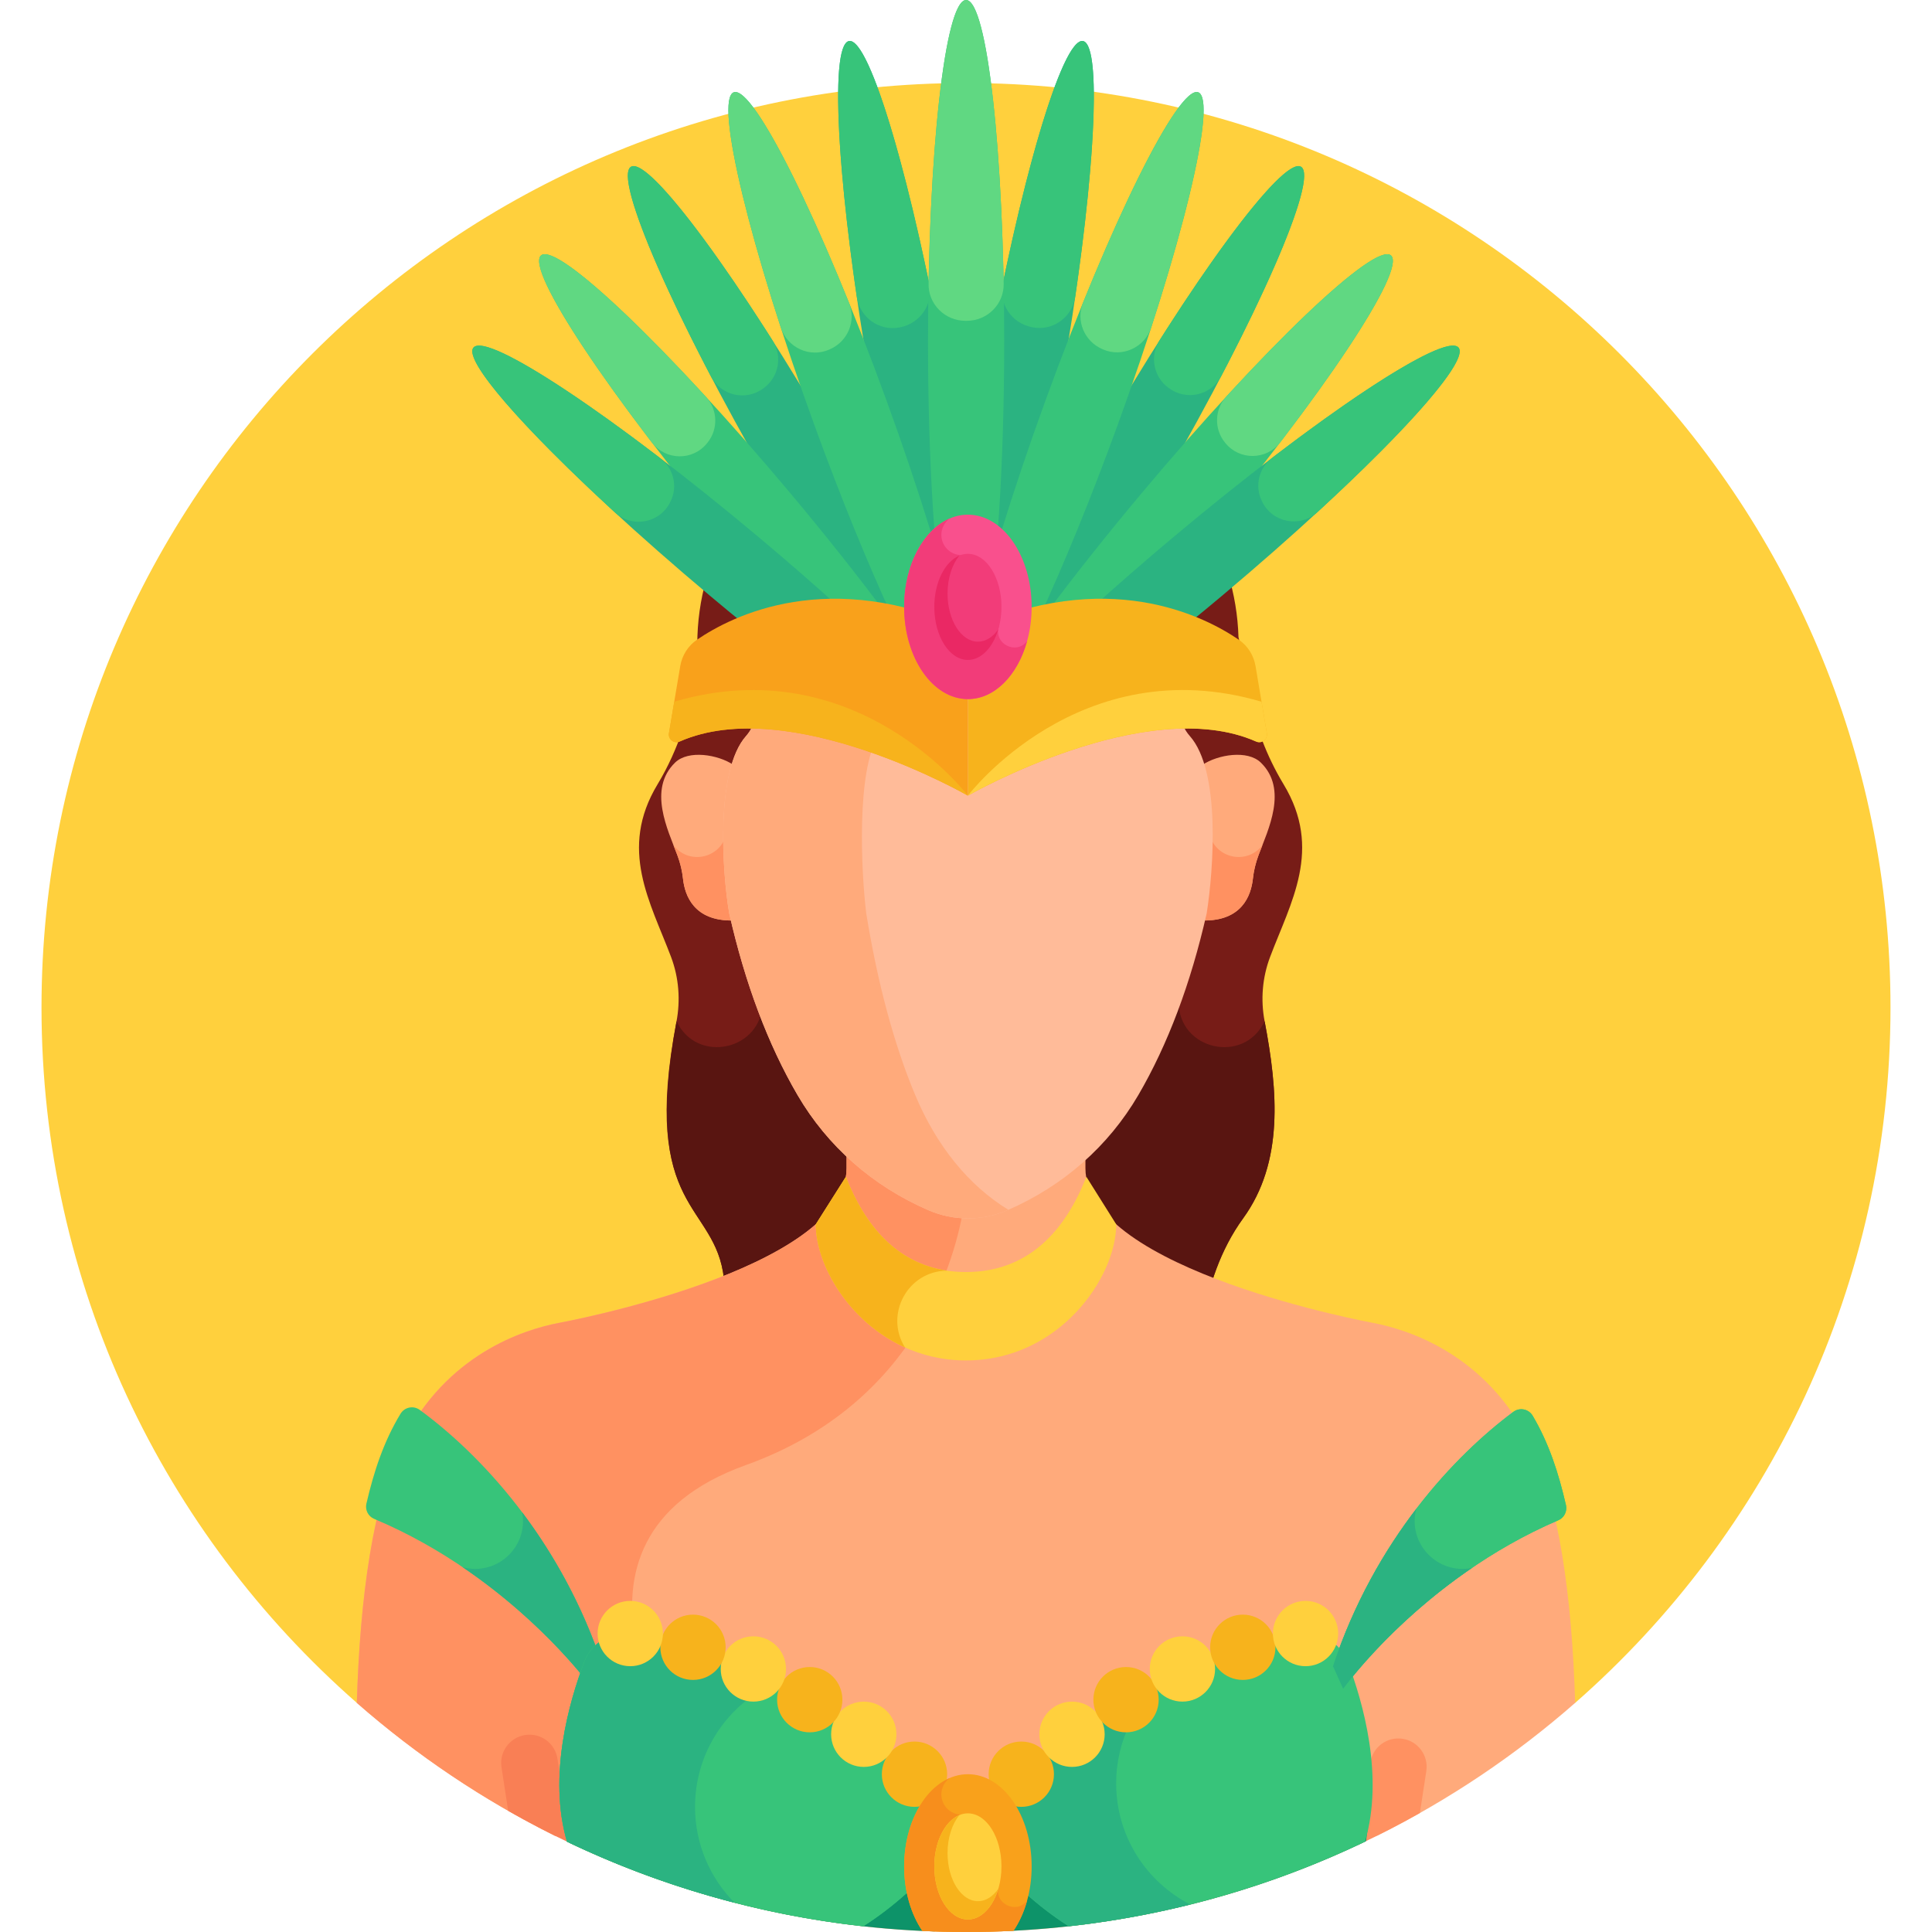
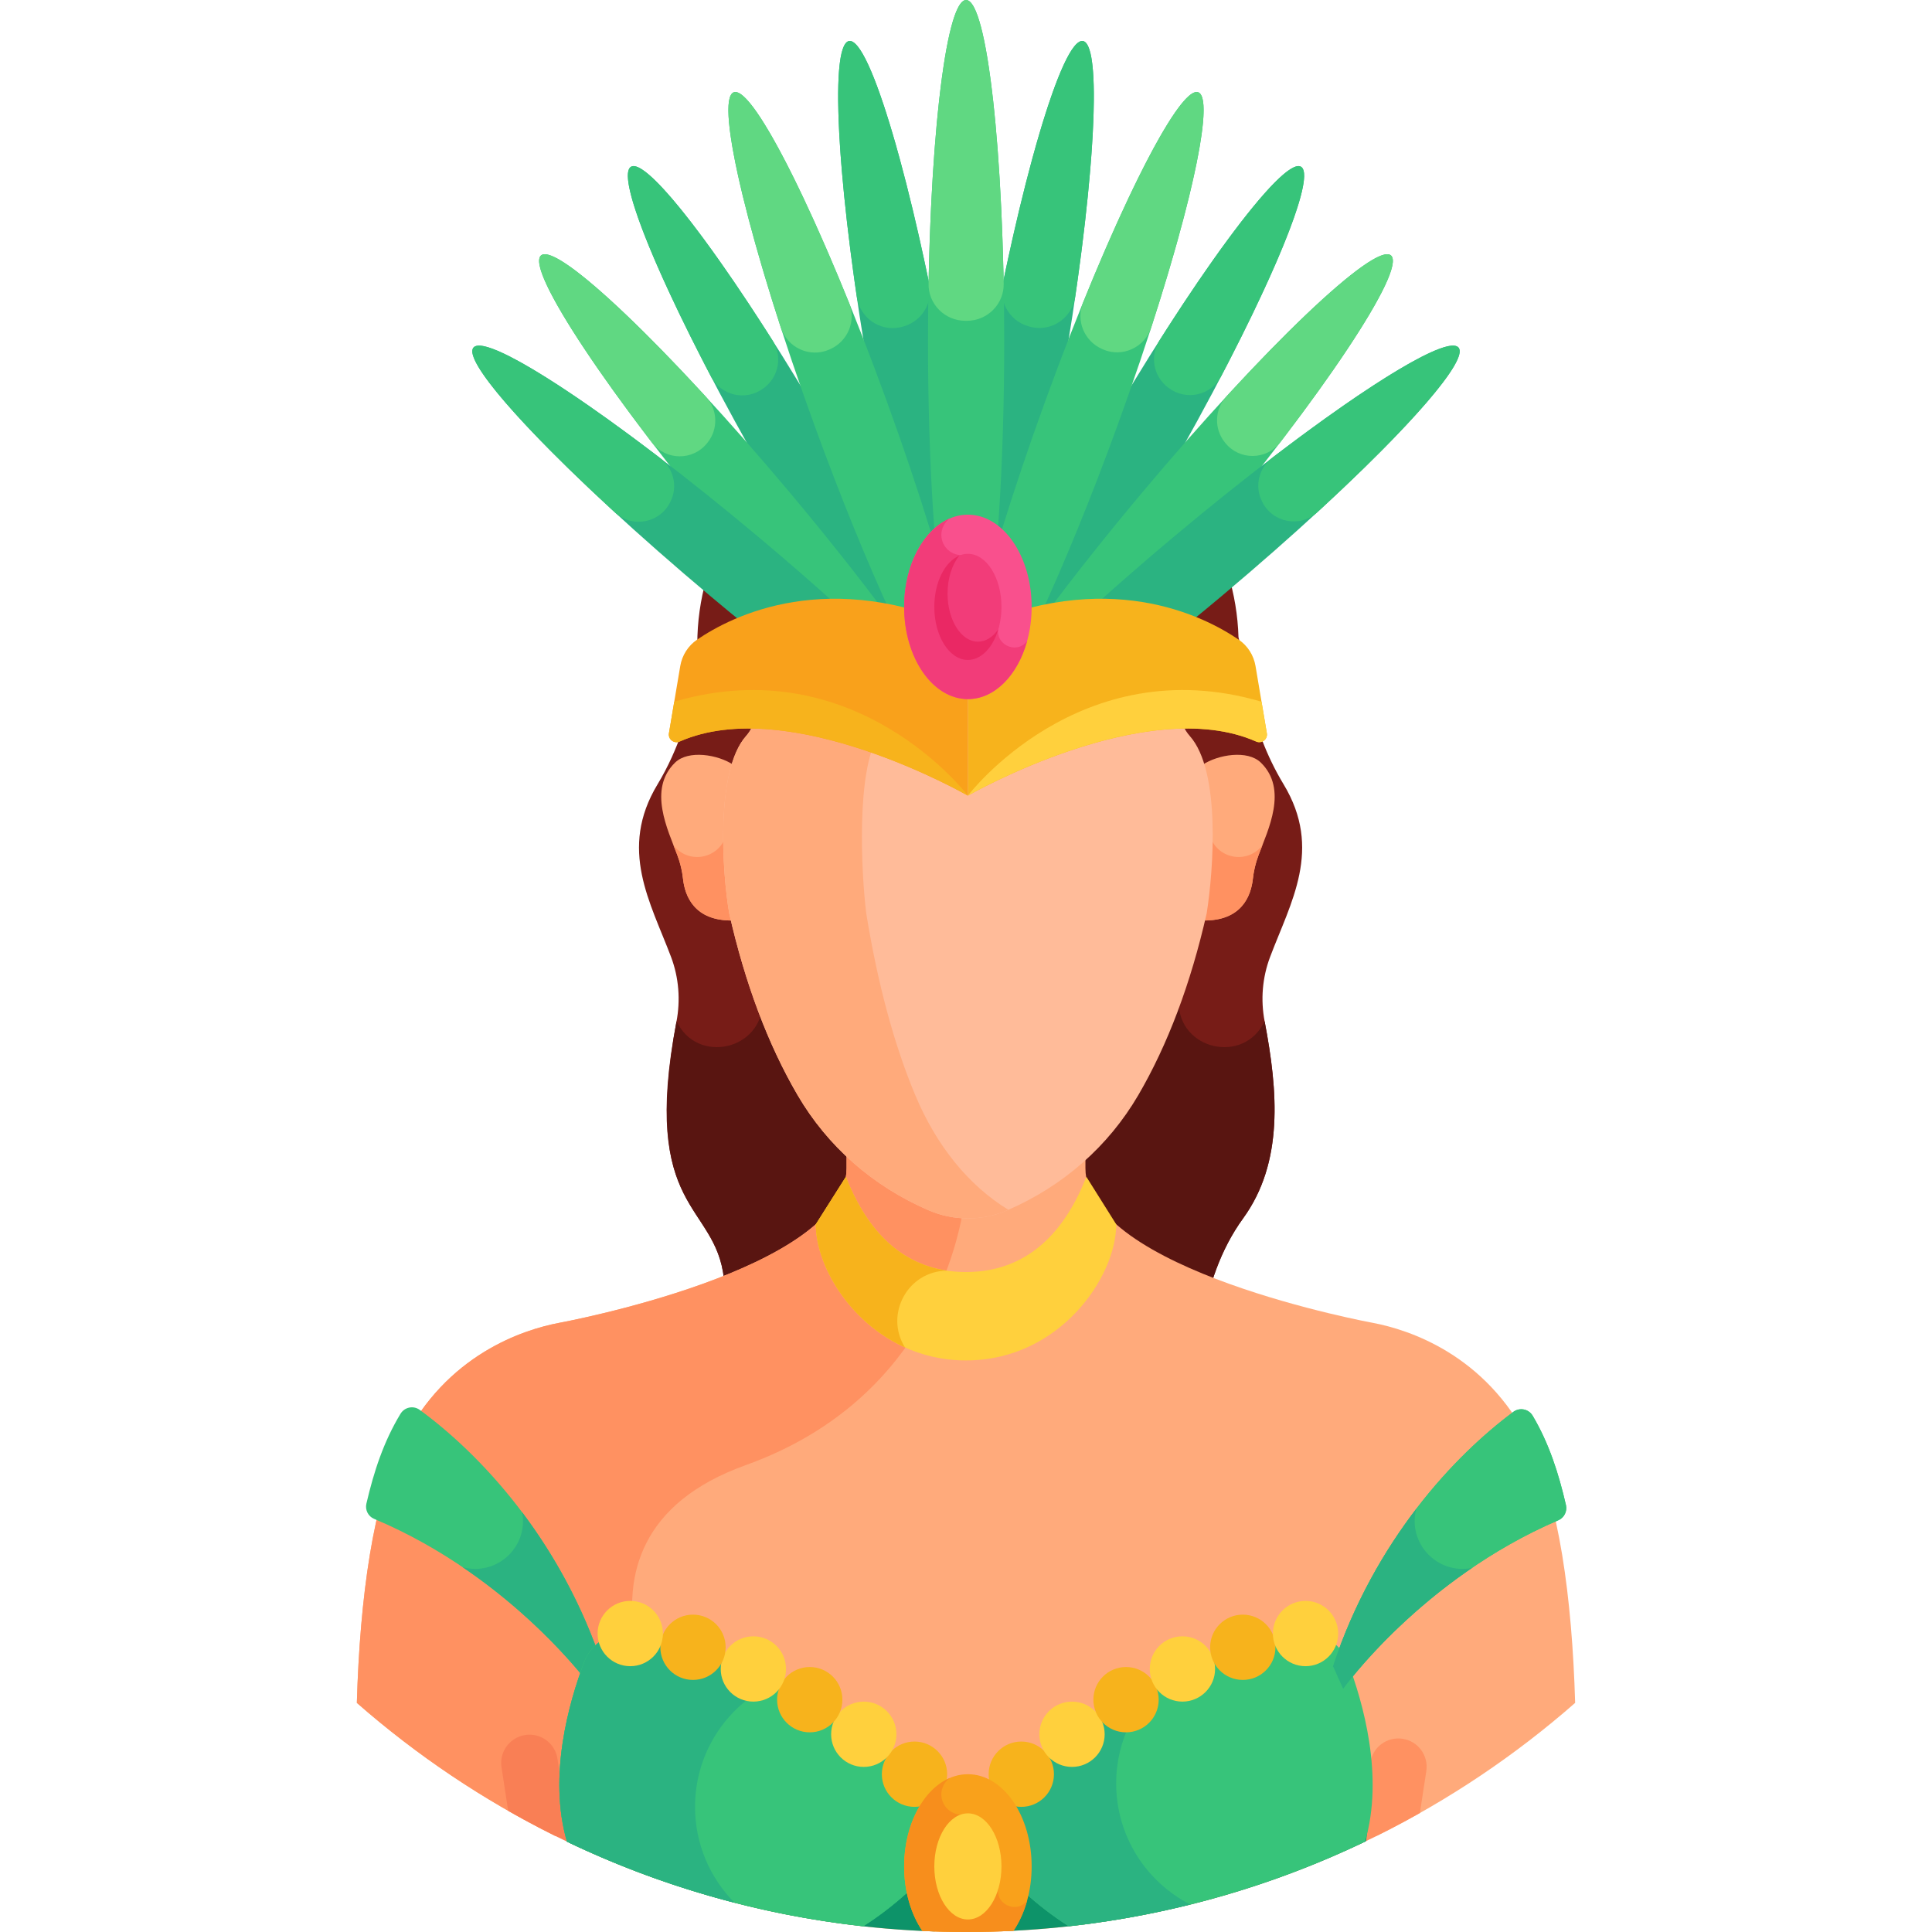
<svg xmlns="http://www.w3.org/2000/svg" height="512pt" viewBox="-11 0 512 512" width="512pt">
-   <path d="m83.566 451.281h322.867c51.219-44.906 83.566-110.812 83.566-184.281 0-135.309-109.691-245-245-245s-245 109.691-245 245c0 73.469 32.348 139.375 83.566 184.281zm0 0" fill="#ffd03d" />
  <path d="m325.582 253.617c5.477-14.527 14-28.527 3.578-45.777-9.52-15.754-10.168-30.754-10.965-34.574l-.004.004c-.277-1.473-.613-2.949-.98-4.422-.684-23.027-13.781-44.176-34.699-54.969-22.242-11.477-51.742-11.48-73.992 0-21.488 11.086-34.73 33.102-34.73 56.855v5.246c-.285 1.812-.531 3.625-.703 5.43-1.316 6.824-4.086 16.941-9.82 26.43-10.422 17.25-1.898 31.254 3.578 45.781 2.066 5.48 2.516 11.441 1.414 17.191-9.625 50.188 10.379 47.926 12.605 68.109h1.133c4.25 13.008 4.277 26.09 3.91 32.73-.059 1.094 1.445 1.477 1.906.477 2.371-5.164 5.609-15.652 4.59-33.207h107.621c-1.02 17.559 2.219 28.051 4.594 33.215.461 1 1.965.617 1.902-.48-.523-9.457-.266-32.004 11.91-48.77 10.668-14.688 9.332-33.395 5.715-52.195-1.098-5.711-.617-11.629 1.438-17.074zm0 0" fill="#771c17" />
  <path d="m301.359 265.57c0-.375.023-.746.055-1.117h-110.402c.035.371.055.742.055 1.117 0 12.715-17.371 16.621-22.777 5.043-9.492 51.309 10.297 47.672 12.574 68.309h1.133c4.254 13.004 4.277 26.086 3.91 32.727-.059 1.098 1.445 1.477 1.906.48 2.375-5.168 5.613-15.656 4.594-33.207h107.617c-1.02 17.559 2.223 28.047 4.598 33.215.457.996 1.961.617 1.898-.48-.52-9.457-.266-32.004 11.914-48.77 10.914-15.031 9.141-34.051 5.699-52.266-5.414 11.578-22.773 7.652-22.773-5.051zm0 0" fill="#591511" />
  <path d="m394.332 382.145c-11.633-23.262-32.043-29.754-41.344-31.543 0 0-76.336-13.926-76.336-41.004 0-4.398 0-3.078 0-5.926-7.668 6.855-20.82 15.59-31.652 15.852-10.828-.262-23.98-8.996-31.648-15.852v5.926c0 27.078-76.336 41.004-76.336 41.004-9.301 1.789-29.715 8.285-41.344 31.543-7.797 15.59-11.281 41.156-12.102 69.137 15.859 13.906 33.527 25.789 52.605 35.266.082-3.516.125-6.965.152-10.316-.004-.625.504-1.133 1.129-1.133.578 0 1.062.434 1.121 1.008.387 3.801.797 7.957 1.367 12.277 31.84 15.137 67.453 23.617 105.055 23.617s73.215-8.48 105.055-23.617c.574-4.32.98-8.477 1.367-12.277.059-.574.547-1.008 1.125-1.008.625 0 1.129.508 1.129 1.133.023 3.367.07 6.816.148 10.316 19.082-9.477 36.75-21.359 52.609-35.266-.824-27.98-4.305-53.547-12.102-69.137zm0 0" fill="#ffaa7b" />
  <path d="m213.348 303.672v5.926c0 27.078-76.332 41.004-76.332 41.004-9.301 1.789-29.715 8.285-41.348 31.543-7.793 15.59-11.277 41.156-12.102 69.137 15.859 13.906 33.531 25.789 52.609 35.266.082-3.516.125-6.965.148-10.316 0-.625.504-1.133 1.129-1.133.582 0 1.066.434 1.125 1.008.387 3.801.793 7.957 1.367 12.277 7.699 3.66 15.625 6.922 23.742 9.777 8.145-8.883 16.121-21.348 12.527-24.941-8.16-8.16-45.332-64.949 10.414-84.949 45.695-16.395 55.695-55.293 57.816-68.785-10.723-.535-23.555-9.074-31.098-15.812zm0 0" fill="#ff9161" />
  <path d="m276.898 311.855c-5.633 14.434-15.473 25.246-31.898 25.246s-26.207-10.812-31.836-25.246l-7.977 12.602c0 14.02 15.062 36.07 39.812 36.07s39.812-22.051 39.812-36.07zm0 0" fill="#ffd03d" />
  <g fill="#37c47a">
    <path d="m403.996 398.867c-1.934-8.41-4.496-16.383-8.824-23.68-1.066-1.797-3.441-2.277-5.121-1.027-15.41 11.453-36.633 33.785-47.797 67.398l2.699 5.988s20.707-29.082 57.027-44.668c1.551-.668 2.391-2.363 2.016-4.012zm0 0" />
    <path d="m403.996 398.867c-1.934-8.41-4.496-16.383-8.824-23.68-1.066-1.797-3.441-2.277-5.121-1.027-15.41 11.453-36.633 33.785-47.797 67.398l2.699 5.988s20.707-29.082 57.027-44.668c1.551-.668 2.391-2.363 2.016-4.012zm0 0" />
    <path d="m100.23 373.633c-1.676-1.223-4.02-.738-5.094 1.035-4.453 7.355-7.043 15.242-9.039 23.812-.387 1.656.465 3.367 2.031 4.027 36.918 15.531 57.918 45.039 57.918 45.039l2.699-5.988c-11.34-34.152-32.984-56.578-48.516-67.926zm0 0" />
  </g>
  <path d="m127.387 400.785c1.684 9.184-6.754 16.98-15.789 14.531 22.203 15.043 34.449 32.23 34.449 32.23l2.699-5.988c-5.383-16.211-13.09-29.777-21.359-40.773zm0 0" fill="#2bb381" />
  <path d="m182.754 241.969s-3.891-24.621.59-39.285c-4.066-2.711-11.922-4.031-15.453-.578-7.234 7.07-1.938 17.75.602 24.492.777 2.074 1.281 4.168 1.508 6.266.492 4.559 2.965 11.234 13.219 11.078-.156-.66-.312-1.305-.465-1.973zm0 0" fill="#ffaa7b" />
  <path d="m181.191 221.984c-2.203 5.812-9.891 6.949-13.695 2.055 1.16 2.953 2.113 5.184 2.508 8.824.492 4.562 2.965 11.234 13.215 11.078-.156-.656-.312-1.305-.465-1.973 0 0-1.477-9.367-1.562-19.984zm0 0" fill="#ff9161" />
  <path d="m323.141 202.105c-3.531-3.453-11.387-2.133-15.453.578 4.48 14.664.59 39.285.59 39.285-.152.668-.309 1.312-.465 1.973 10.25.156 12.723-6.52 13.215-11.078.23-2.098.73-4.191 1.508-6.266 2.539-6.742 7.84-17.422.605-24.492zm0 0" fill="#ffaa7b" />
  <path d="m309.84 222.035c-.051 5.793-.695 16.266-2.027 21.906 10.25.156 12.723-6.52 13.219-11.078.406-3.762 1.496-6.258 2.527-8.883-3.762 4.93-11.469 3.867-13.719-1.945zm0 0" fill="#ff9161" />
  <path d="m304.316 195.055c-1.477-1.664-2.289-3.609-2.352-5.621-.227-7.668-2.164-26.434-15.168-35.094-9.227-6.145-22.195-6.078-38.543.191-1.766.68-3.711.68-5.473 0-16.352-6.27-29.32-6.332-38.543-.191-13.008 8.66-14.941 27.426-15.172 35.094-.059 2.012-.871 3.957-2.348 5.621-8.145 9.18-6.363 35.988-4.461 47.027 4.207 18.57 10.301 34.766 18.113 48.133 7.93 13.57 19.938 24.125 34.727 30.523 6.621 2.863 14.219 2.863 20.84 0 14.789-6.398 26.797-16.953 34.727-30.523 7.809-13.363 13.902-29.559 18.121-48.164 1.824-11.605 3.766-37.711-4.469-46.996zm0 0" fill="#fb9" />
  <path d="m231.547 290.215c-5.598-13.367-9.961-29.562-12.98-48.133-1.359-11.039-2.637-37.848 3.199-47.027 1.059-1.664 1.641-3.609 1.684-5.621.164-7.668 1.551-26.434 10.871-35.094.77-.719 1.578-1.34 2.422-1.887-13.531-4.105-24.449-3.477-32.508 1.887-13.004 8.66-14.941 27.426-15.168 35.094-.062 2.012-.875 3.957-2.352 5.621-8.145 9.18-6.359 35.988-4.461 47.027 4.211 18.57 10.305 34.766 18.113 48.133 7.93 13.57 19.938 24.125 34.727 30.523 6.625 2.863 14.219 2.863 20.844 0 .098-.043.191-.09.289-.133-10.504-6.41-19.035-16.91-24.68-30.391zm0 0" fill="#ffaa7b" />
  <path d="m213.676 161.766c6.734.324 14.152 1.613 22.195 4.332-6.488-13.852-15.344-30.746-25.691-48.672-24.965-43.238-49.117-76.031-53.945-73.242-4.828 2.789 11.492 40.098 36.457 83.34 7.211 12.492 14.352 24.102 20.984 34.242zm0 0" fill="#2bb381" />
  <path d="m191.516 102.762c3.883-2.934 4.867-8.359 2.262-12.465-18.387-28.984-33.793-48.277-37.543-46.113-3.754 2.164 5.262 25.16 21.168 55.578 2.684 5.133 9.34 6.617 13.953 3.121.055-.043.105-.082.16-.121zm0 0" fill="#37c47a" />
  <path d="m199.332 162.535c7.117-1.141 15.414-1.281 24.746.465-7.445-9.996-16.211-21.074-25.844-32.555-32.09-38.25-61.57-66.348-65.844-62.766-4.27 3.586 18.285 37.496 50.379 75.746 5.641 6.723 11.203 13.129 16.562 19.109zm0 0" fill="#37c47a" />
  <path d="m176.508 117.293c2.867-3.578 2.711-8.711-.391-12.09-22.551-24.559-40.469-40.254-43.727-37.523-3.258 2.734 9.102 23.125 29.395 49.621 3.66 4.777 10.844 4.852 14.598.148.043-.055.082-.105.125-.156zm0 0" fill="#60d882" />
  <path d="m186.781 165.836c6.707-2.496 15.289-4.414 25.5-4.125-6.805-6.172-14.215-12.641-22.062-19.223-38.246-32.094-72.16-54.648-75.742-50.379-3.586 4.273 24.516 33.754 62.762 65.844 3.219 2.703 6.402 5.328 9.543 7.883zm0 0" fill="#2bb381" />
  <path d="m166.754 132.781c1.895-3.941.727-8.684-2.746-11.34-26.453-20.254-46.801-32.586-49.531-29.328-2.734 3.254 12.953 21.164 37.508 43.711 4.613 4.234 11.98 2.789 14.68-2.859.031-.062.059-.121.09-.184zm0 0" fill="#37c47a" />
  <path d="m276.293 161.816c6.641-10.152 13.793-21.781 21.016-34.293 24.965-43.238 41.289-80.551 36.461-83.34-4.832-2.789-28.984 30.004-53.945 73.242-10.457 18.109-19.387 35.168-25.891 49.094 8.086-2.852 15.562-4.281 22.359-4.703zm0 0" fill="#2bb381" />
  <path d="m298.703 102.809c4.613 3.488 11.258 2 13.938-3.129 15.879-30.375 24.875-53.332 21.125-55.496-3.746-2.164-19.129 17.098-37.496 46.035-2.609 4.109-1.617 9.543 2.277 12.469.051.039.105.082.156.121zm0 0" fill="#37c47a" />
  <path d="m290.781 162.406c5.328-5.945 10.848-12.305 16.453-18.984 32.09-38.246 54.645-72.156 50.375-75.742-4.27-3.582-33.75 24.516-65.844 62.762-9.707 11.566-18.531 22.73-26.012 32.785 9.426-1.91 17.809-1.879 25.027-.82zm0 0" fill="#37c47a" />
  <path d="m313.703 117.367c3.754 4.691 10.93 4.609 14.582-.16 20.25-26.449 32.578-46.797 29.324-49.527-3.254-2.73-21.133 12.926-43.645 37.438-3.105 3.379-3.258 8.52-.387 12.094.043.051.086.102.125.156zm0 0" fill="#60d882" />
  <path d="m375.523 92.113c-3.582-4.273-37.492 18.281-75.742 50.375-7.863 6.598-15.289 13.082-22.109 19.266 10.32-.445 19.023 1.379 25.855 3.832 3.043-2.477 6.121-5.016 9.234-7.629 38.246-32.094 66.348-61.574 62.762-65.844zm0 0" fill="#2bb381" />
  <path d="m375.523 92.113c-2.727-3.254-23.02 9.039-49.422 29.242-3.473 2.66-4.641 7.402-2.738 11.344.031.062.059.121.086.184 2.703 5.641 10.062 7.078 14.668 2.848 24.496-22.504 40.137-40.367 37.406-43.617zm0 0" fill="#37c47a" />
  <path d="m234.211 165.562c3.637 1.152 7.398 2.578 11.289 4.359.906-.414 1.801-.797 2.691-1.176-.566-16.711-3.539-42.234-8.543-70.598-8.668-49.168-20.148-88.242-25.641-87.273-5.492.969-2.914 41.613 5.754 90.781 4.473 25.355 9.691 48.023 14.449 63.906zm0 0" fill="#2bb381" />
  <path d="m227.57 86.73c5.305-1.043 8.801-6.145 7.703-11.441-7.84-37.863-16.66-65.227-21.266-64.414-4.605.812-3.535 29.547 2.051 67.812.789 5.414 5.949 9.148 11.312 8.082.066-.012.133-.027.199-.039zm0 0" fill="#37c47a" />
  <path d="m225.395 163.254c5.648 1.152 11.668 3.016 18.027 5.762-3.793-16.172-10.656-38.617-19.555-63.066-17.078-46.918-35.168-83.402-40.406-81.496-5.238 1.906 4.355 41.484 21.434 88.402 6.98 19.18 14.129 36.613 20.5 50.398zm0 0" fill="#37c47a" />
  <path d="m208.949 92.555c4.734-2.074 7-7.508 5.059-12.297-13.695-33.828-26.312-57.348-30.547-55.805-4.23 1.539 1.219 27.66 12.465 62.367 1.734 5.344 7.703 8.082 12.84 5.816.062-.027.125-.055.184-.082zm0 0" fill="#60d882" />
  <path d="m245.5 169.922c3.496-1.598 6.895-2.926 10.184-4.016 4.789-15.895 10.051-38.707 14.555-64.25 8.668-49.168 11.246-89.812 5.754-90.781-5.492-.969-16.973 38.105-25.641 87.273-4.961 28.129-7.926 53.461-8.527 70.18 1.215.5 2.438 1.027 3.676 1.594zm0 0" fill="#2bb381" />
  <path d="m262.652 86.742c5.359 1.055 10.508-2.676 11.297-8.086 5.578-38.25 6.648-66.969 2.043-67.781-4.605-.812-13.422 26.539-21.262 64.387-1.098 5.301 2.41 10.41 7.723 11.441.066.016.133.027.199.039zm0 0" fill="#37c47a" />
  <path d="m264.496 163.488c6.398-13.82 13.59-31.34 20.613-50.633 17.074-46.914 26.672-86.496 21.43-88.402-5.238-1.906-23.328 34.582-40.406 81.496-8.988 24.695-15.898 47.348-19.668 63.555 6.352-2.832 12.375-4.777 18.031-6.016zm0 0" fill="#37c47a" />
  <path d="m281.27 92.582c5.137 2.258 11.094-.484 12.824-5.824 11.234-34.676 16.676-60.766 12.445-62.305-4.23-1.543-16.836 21.949-30.523 55.746-1.941 4.793.332 10.23 5.074 12.301.059.027.121.055.18.082zm0 0" fill="#60d882" />
  <path d="m245.5 169.922c1.602-.73 3.172-1.387 4.73-2.008 2.934-15.816 4.898-44.609 4.898-77.512 0-49.926-4.52-90.402-10.098-90.402-5.574 0-10.098 40.477-10.098 90.402 0 32.629 1.934 61.215 4.828 77.113 1.883.727 3.793 1.516 5.738 2.406zm0 0" fill="#37c47a" />
  <path d="m245.078 85.02h.102c5.461.008 9.91-4.391 9.809-9.855-.812-42.672-4.961-75.164-9.957-75.164s-9.145 32.492-9.953 75.168c-.102 5.461 4.348 9.863 9.809 9.852zm0 0" fill="#60d882" />
  <path d="m324.727 194.316-3-17.805c-.477-2.836-2.07-5.367-4.449-6.992-9.227-6.297-34.965-19.438-71.773-2.598v43.93s47.266-27.195 76.387-14.336c1.488.66 3.105-.59 2.836-2.199zm0 0" fill="#f7b31c" />
  <path d="m166.273 194.316 3-17.805c.48-2.836 2.074-5.367 4.453-6.992 9.227-6.297 34.961-19.438 71.773-2.598v43.93s-47.266-27.195-76.387-14.336c-1.488.66-3.109-.59-2.84-2.199zm0 0" fill="#f9a11b" />
  <path d="m169.113 196.516c-1.488.66-3.109-.594-2.836-2.199l1.406-8.355c48.219-14.176 77.82 24.891 77.82 24.891s-47.27-27.195-76.391-14.336zm0 0" fill="#f7b31c" />
  <path d="m321.887 196.516c1.492.66 3.109-.594 2.84-2.199l-1.406-8.355c-48.219-14.176-77.82 24.891-77.82 24.891s47.27-27.195 76.387-14.336zm0 0" fill="#ffd03d" />
  <path d="m262.398 160.832c0-13.496-7.566-24.438-16.898-24.438s-16.895 10.941-16.895 24.438c0 13.496 7.562 24.434 16.895 24.434s16.898-10.938 16.898-24.434zm0 0" fill="#f9508d" />
  <path d="m253.738 165.93-9.27-18.863c-3.238.391-6-2.137-6-5.312 0-1.801.887-3.387 2.246-4.359-7 2.988-12.109 12.348-12.109 23.438 0 13.496 7.566 24.434 16.898 24.434 7.113 0 13.191-6.359 15.688-15.355-2.934 3.785-9.004.629-7.453-3.98zm0 0" fill="#f23c79" />
  <path d="m254.398 160.832c0-7.766-3.984-14.062-8.898-14.062s-8.898 6.297-8.898 14.062 3.984 14.059 8.898 14.059 8.898-6.293 8.898-14.059zm0 0" fill="#f23c79" />
  <path d="m248.18 170.051c-4.457 0-8.07-5.707-8.07-12.75 0-4.086 1.219-7.715 3.113-10.047-3.809 1.594-6.621 7.059-6.621 13.578 0 7.766 3.984 14.059 8.902 14.059 3.562 0 6.629-3.316 8.051-8.102-1.43 2.023-3.309 3.262-5.375 3.262zm0 0" fill="#ea2864" />
  <path d="m360.711 460.797c-4.105-.633-7.926 2.184-8.551 6.277l-3.355 21.891c5.613-2.629 11.109-5.461 16.477-8.492l1.707-11.129c.625-4.094-2.184-7.918-6.277-8.547zm0 0" fill="#ff9161" />
  <path d="m136.73 466.074c-.625-4.094-4.445-6.91-8.547-6.277-4.094.629-6.906 4.453-6.277 8.551l1.766 11.543c5.375 3.066 10.875 5.934 16.492 8.594zm0 0" fill="#f97f55" />
  <path d="m334.012 439.551c-17.555 2.809-47.941 13.711-88.512 56 0 0 2.316 7.801 8.789 16.258 34.551-1.289 67.273-9.715 96.727-23.875 2.277-15.754-.07-31.742-3.309-40.387-2.094-5.59-7.797-8.938-13.695-7.996zm0 0" fill="#0d9369" />
  <path d="m245.5 495.555c-40.566-42.293-70.953-53.195-88.508-56-5.902-.945-11.605 2.402-13.695 7.992-3.273 8.738-5.637 24.977-3.234 40.891 29.453 13.984 62.133 22.258 96.625 23.406 6.492-8.469 8.812-16.289 8.812-16.289zm0 0" fill="#0d9369" />
  <path d="m156.449 433.043c-5.414-.84-10.66 2.246-12.605 7.367-4.09 10.766-9.645 30.316-4.598 47.648 24.23 11.613 50.668 19.348 78.512 22.426 17.031-10.785 27.242-26.645 27.242-26.645-37.059-38.496-72.449-48.305-88.551-50.797zm0 0" fill="#37c47a" />
  <path d="m156.449 433.043c-5.414-.84-10.66 2.246-12.605 7.367-4.09 10.766-9.645 30.316-4.598 47.648 24.23 11.613 50.668 19.348 78.512 22.426 17.031-10.785 27.242-26.645 27.242-26.645-37.059-38.496-72.449-48.305-88.551-50.797zm0 0" fill="#37c47a" />
  <path d="m244.961 483.898c.023-.039.039-.059.039-.059-.008-.012-.02-.02-.027-.031-.004.031-.008.059-.012.09zm0 0" fill="#2bb381" />
  <path d="m173.191 478.836c0-14.73 8.832-27.387 21.484-32.988-16.297-8.23-29.867-11.508-38.227-12.805-5.414-.84-10.66 2.246-12.605 7.367-4.09 10.766-9.645 30.316-4.598 47.648 14.105 6.758 28.965 12.195 44.406 16.172-6.465-6.52-10.461-15.488-10.461-25.395zm0 0" fill="#2bb381" />
  <path d="m333.551 433.043c-16.102 2.492-51.492 12.301-88.551 50.797 0 0 10.211 15.859 27.242 26.645 27.844-3.082 54.281-10.812 78.512-22.426 5.047-17.332-.508-36.883-4.598-47.648-1.945-5.121-7.191-8.207-12.605-7.367zm0 0" fill="#37c47a" />
  <path d="m284.797 472.613c0-11.527 5.414-21.781 13.824-28.383-15.816 7.523-34.492 19.738-53.621 39.609 0 0 10.215 15.859 27.242 26.645 10.969-1.211 21.711-3.16 32.191-5.77-11.656-5.977-19.637-18.105-19.637-32.102zm0 0" fill="#2bb381" />
  <path d="m268.309 470.184c0 4.777-3.875 8.652-8.656 8.652-4.777 0-8.652-3.875-8.652-8.652 0-4.781 3.875-8.656 8.652-8.656 4.781 0 8.656 3.875 8.656 8.656zm0 0" fill="#f7b31c" />
  <path d="m281.746 459.598c0 4.777-3.875 8.652-8.652 8.652s-8.652-3.875-8.652-8.652c0-4.781 3.875-8.652 8.652-8.652s8.652 3.871 8.652 8.652zm0 0" fill="#ffd03d" />
  <path d="m296.066 450.43c0 4.781-3.875 8.656-8.656 8.656-4.777 0-8.652-3.875-8.652-8.656 0-4.777 3.875-8.652 8.652-8.652 4.781 0 8.656 3.875 8.656 8.652zm0 0" fill="#f7b31c" />
  <path d="m311.008 442.293c0 4.777-3.875 8.652-8.656 8.652-4.777 0-8.652-3.875-8.652-8.652 0-4.781 3.875-8.652 8.652-8.652 4.781 0 8.656 3.871 8.656 8.652zm0 0" fill="#ffd03d" />
  <path d="m327.008 436.547c0 4.777-3.875 8.652-8.656 8.652-4.777 0-8.652-3.875-8.652-8.652 0-4.781 3.875-8.652 8.652-8.652 4.781 0 8.656 3.871 8.656 8.652zm0 0" fill="#f7b31c" />
  <path d="m343.633 432.906c0 4.777-3.875 8.652-8.652 8.652-4.781 0-8.652-3.875-8.652-8.652s3.871-8.652 8.652-8.652c4.777 0 8.652 3.875 8.652 8.652zm0 0" fill="#ffd03d" />
  <path d="m240.004 470.184c0 4.777-3.875 8.652-8.656 8.652-4.777 0-8.652-3.875-8.652-8.652 0-4.781 3.875-8.656 8.652-8.656 4.781 0 8.656 3.875 8.656 8.656zm0 0" fill="#f7b31c" />
  <path d="m226.562 459.598c0 4.777-3.875 8.652-8.652 8.652-4.781 0-8.652-3.875-8.652-8.652 0-4.781 3.871-8.652 8.652-8.652 4.777 0 8.652 3.871 8.652 8.652zm0 0" fill="#ffd03d" />
  <path d="m212.242 450.43c0 4.781-3.875 8.656-8.652 8.656s-8.652-3.875-8.652-8.656c0-4.777 3.875-8.652 8.652-8.652s8.652 3.875 8.652 8.652zm0 0" fill="#f7b31c" />
  <path d="m197.305 442.293c0 4.777-3.875 8.652-8.656 8.652-4.777 0-8.652-3.875-8.652-8.652 0-4.781 3.875-8.652 8.652-8.652 4.781 0 8.656 3.871 8.656 8.652zm0 0" fill="#ffd03d" />
  <path d="m181.305 436.547c0 4.777-3.875 8.652-8.656 8.652-4.777 0-8.652-3.875-8.652-8.652 0-4.781 3.875-8.652 8.652-8.652 4.781 0 8.656 3.871 8.656 8.652zm0 0" fill="#f7b31c" />
  <path d="m164.676 432.906c0 4.777-3.875 8.652-8.652 8.652-4.781 0-8.652-3.875-8.652-8.652s3.871-8.652 8.652-8.652c4.777 0 8.652 3.875 8.652 8.652zm0 0" fill="#ffd03d" />
  <path d="m245.504 470.184c-9.332 0-16.898 10.938-16.898 24.434 0 6.66 1.844 12.695 4.832 17.105 3.832.176 7.684.277 11.562.277 4.223 0 8.422-.105 12.59-.316 2.973-4.406 4.809-10.426 4.809-17.066 0-13.496-7.566-24.434-16.895-24.434zm0 0" fill="#f9a11b" />
  <path d="m253.738 499.715-9.27-18.859c-3.238.387-6-2.141-6-5.316 0-1.797.887-3.383 2.246-4.355-7 2.984-12.109 12.344-12.109 23.434 0 6.66 1.844 12.695 4.832 17.105 3.832.176 7.684.277 11.562.277 4.219 0 8.41-.105 12.574-.316 1.539-2.281 2.781-4.98 3.613-7.988-2.93 3.789-9 .629-7.449-3.98zm0 0" fill="#f78e1c" />
  <path d="m254.398 494.617c0-7.766-3.984-14.059-8.898-14.059s-8.898 6.293-8.898 14.059c0 7.766 3.984 14.062 8.898 14.062s8.898-6.297 8.898-14.062zm0 0" fill="#ffd03d" />
-   <path d="m248.18 503.836c-4.457 0-8.07-5.707-8.07-12.75 0-4.086 1.219-7.715 3.113-10.047-3.809 1.594-6.621 7.062-6.621 13.578 0 7.766 3.984 14.062 8.898 14.062 3.566 0 6.633-3.32 8.051-8.102-1.426 2.02-3.305 3.258-5.371 3.258zm0 0" fill="#f7b31c" />
  <path d="m364.332 399.852c-8.543 11.168-16.547 25.051-22.078 41.707l2.699 5.988s12.148-17.043 34.133-32.027c-9.148 1.832-17.16-6.523-14.754-15.668zm0 0" fill="#2bb381" />
  <path d="m239.992 336.738c-13.445-1.98-21.797-11.98-26.828-24.883l-7.977 12.602c0 10.629 8.664 25.863 23.637 32.617-5.473-8.73.715-20.262 11.168-20.336zm0 0" fill="#f7b31c" />
</svg>